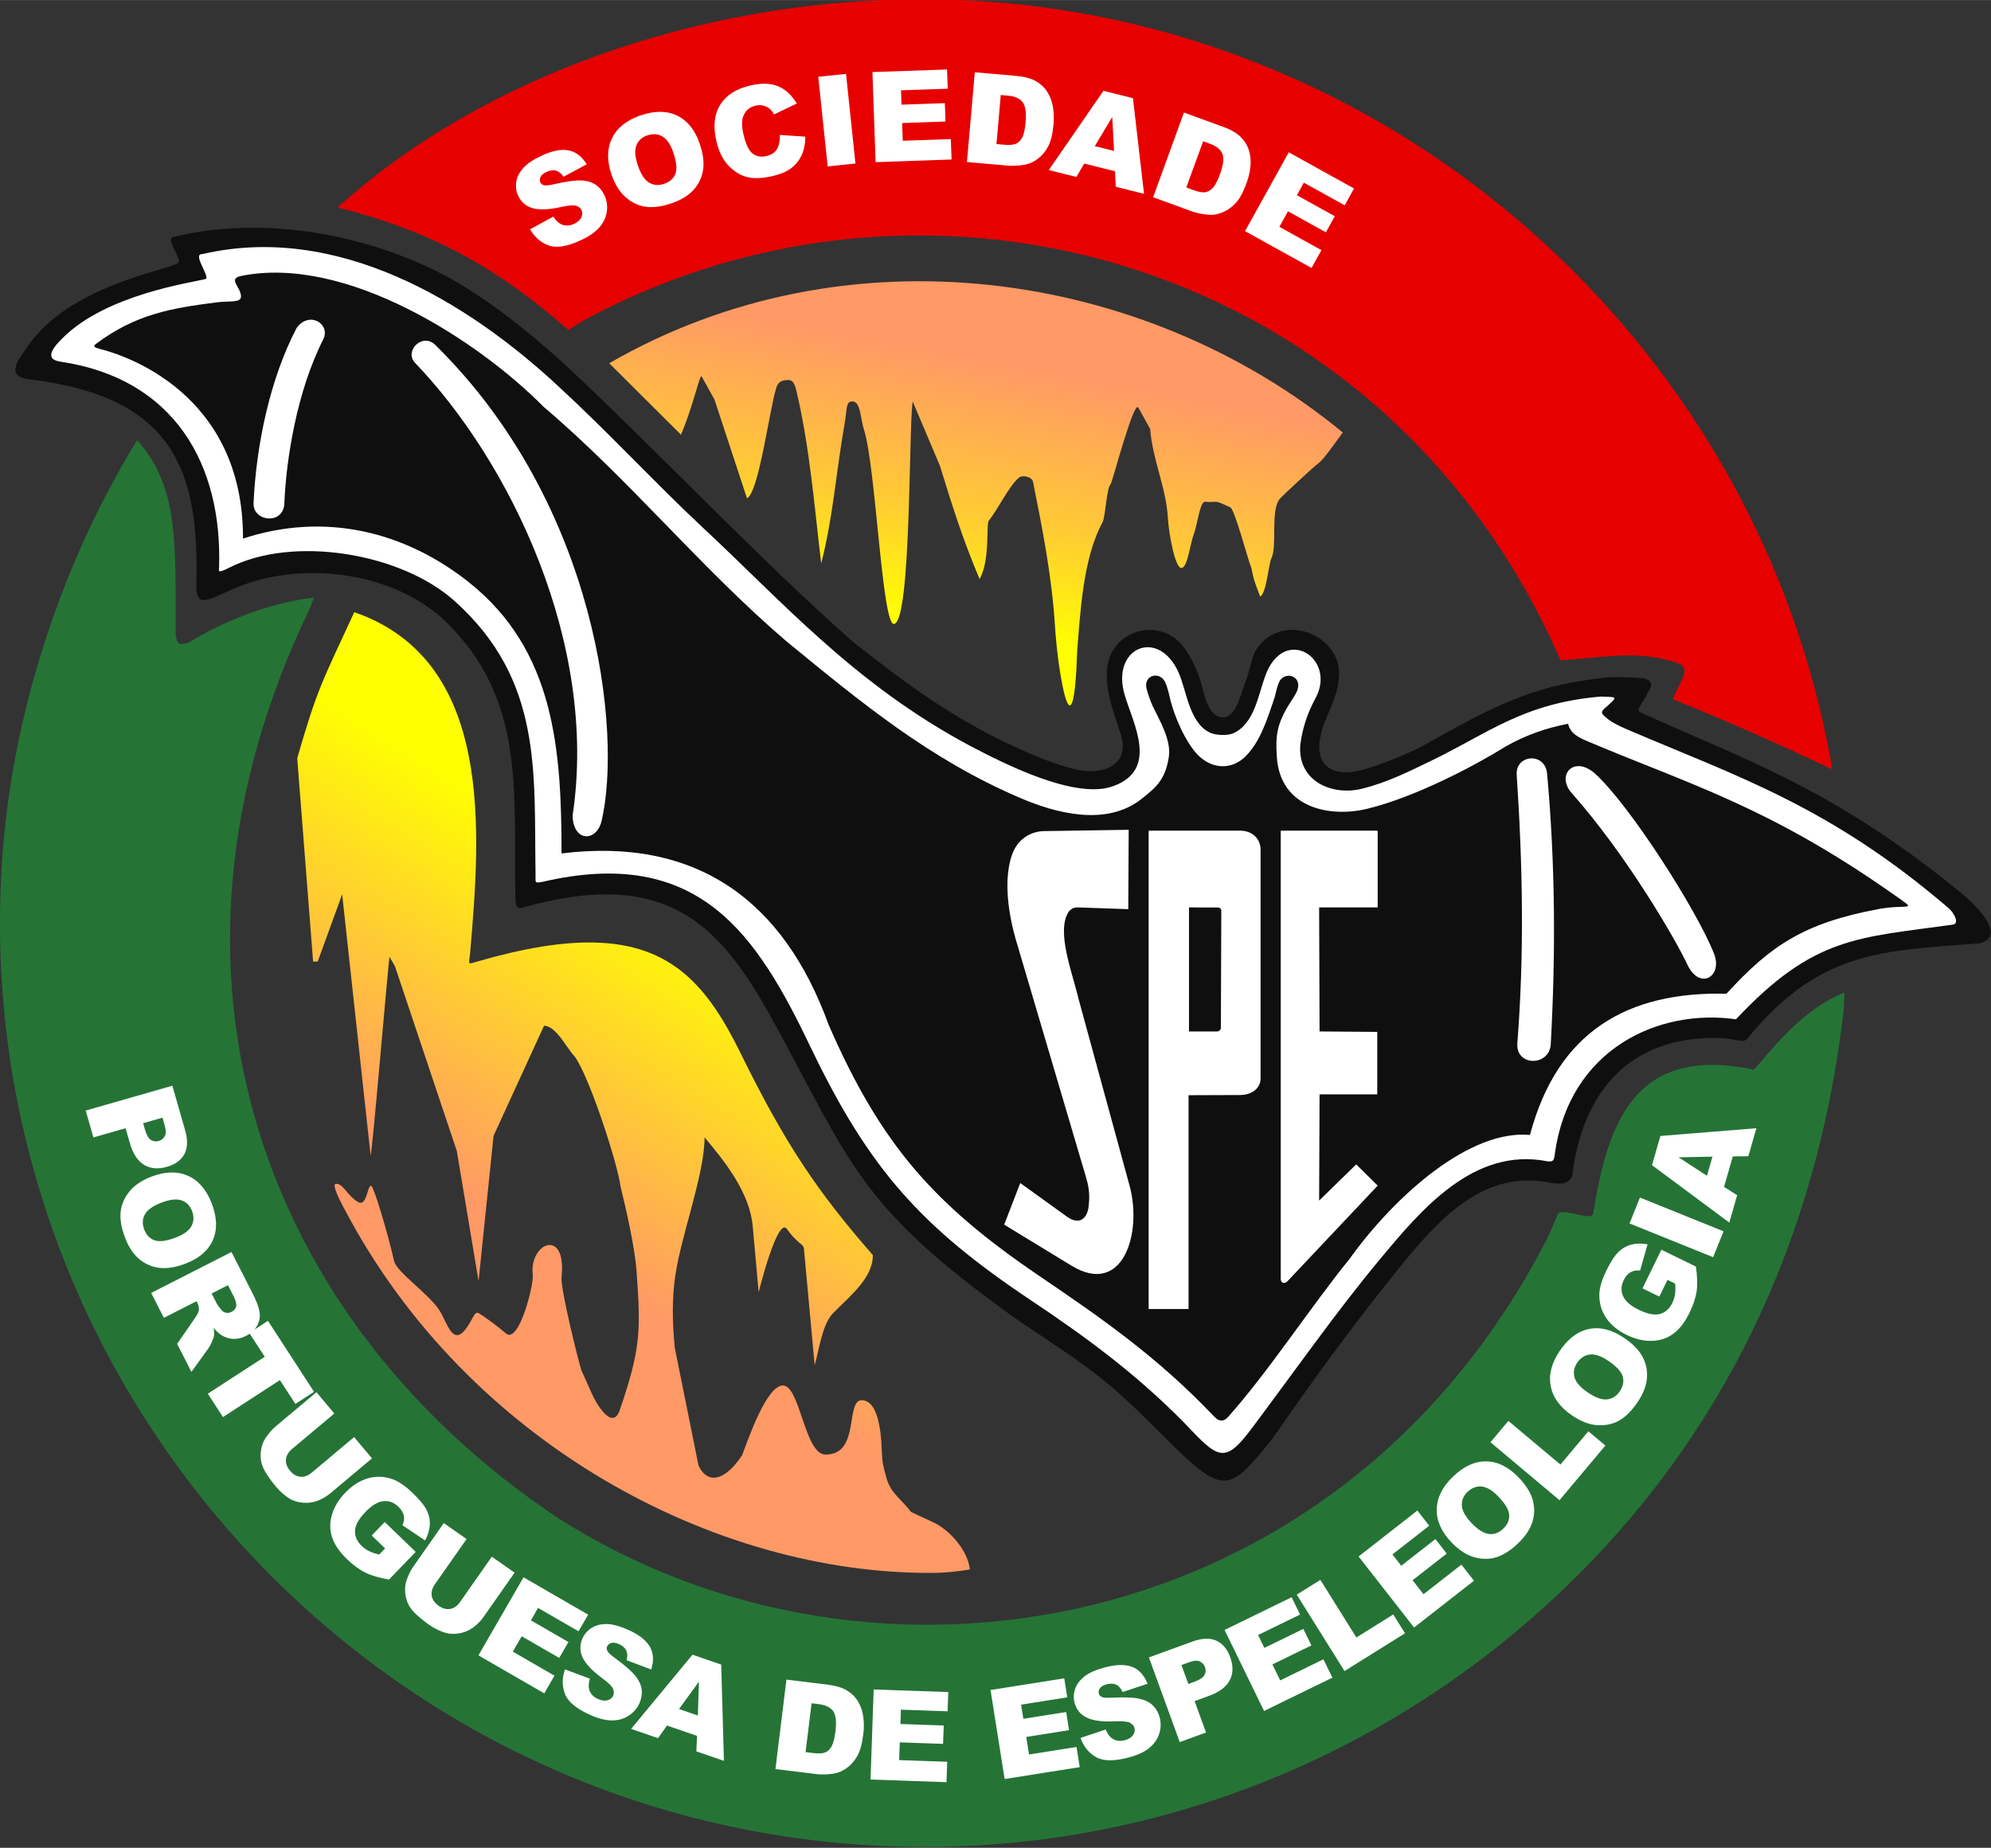
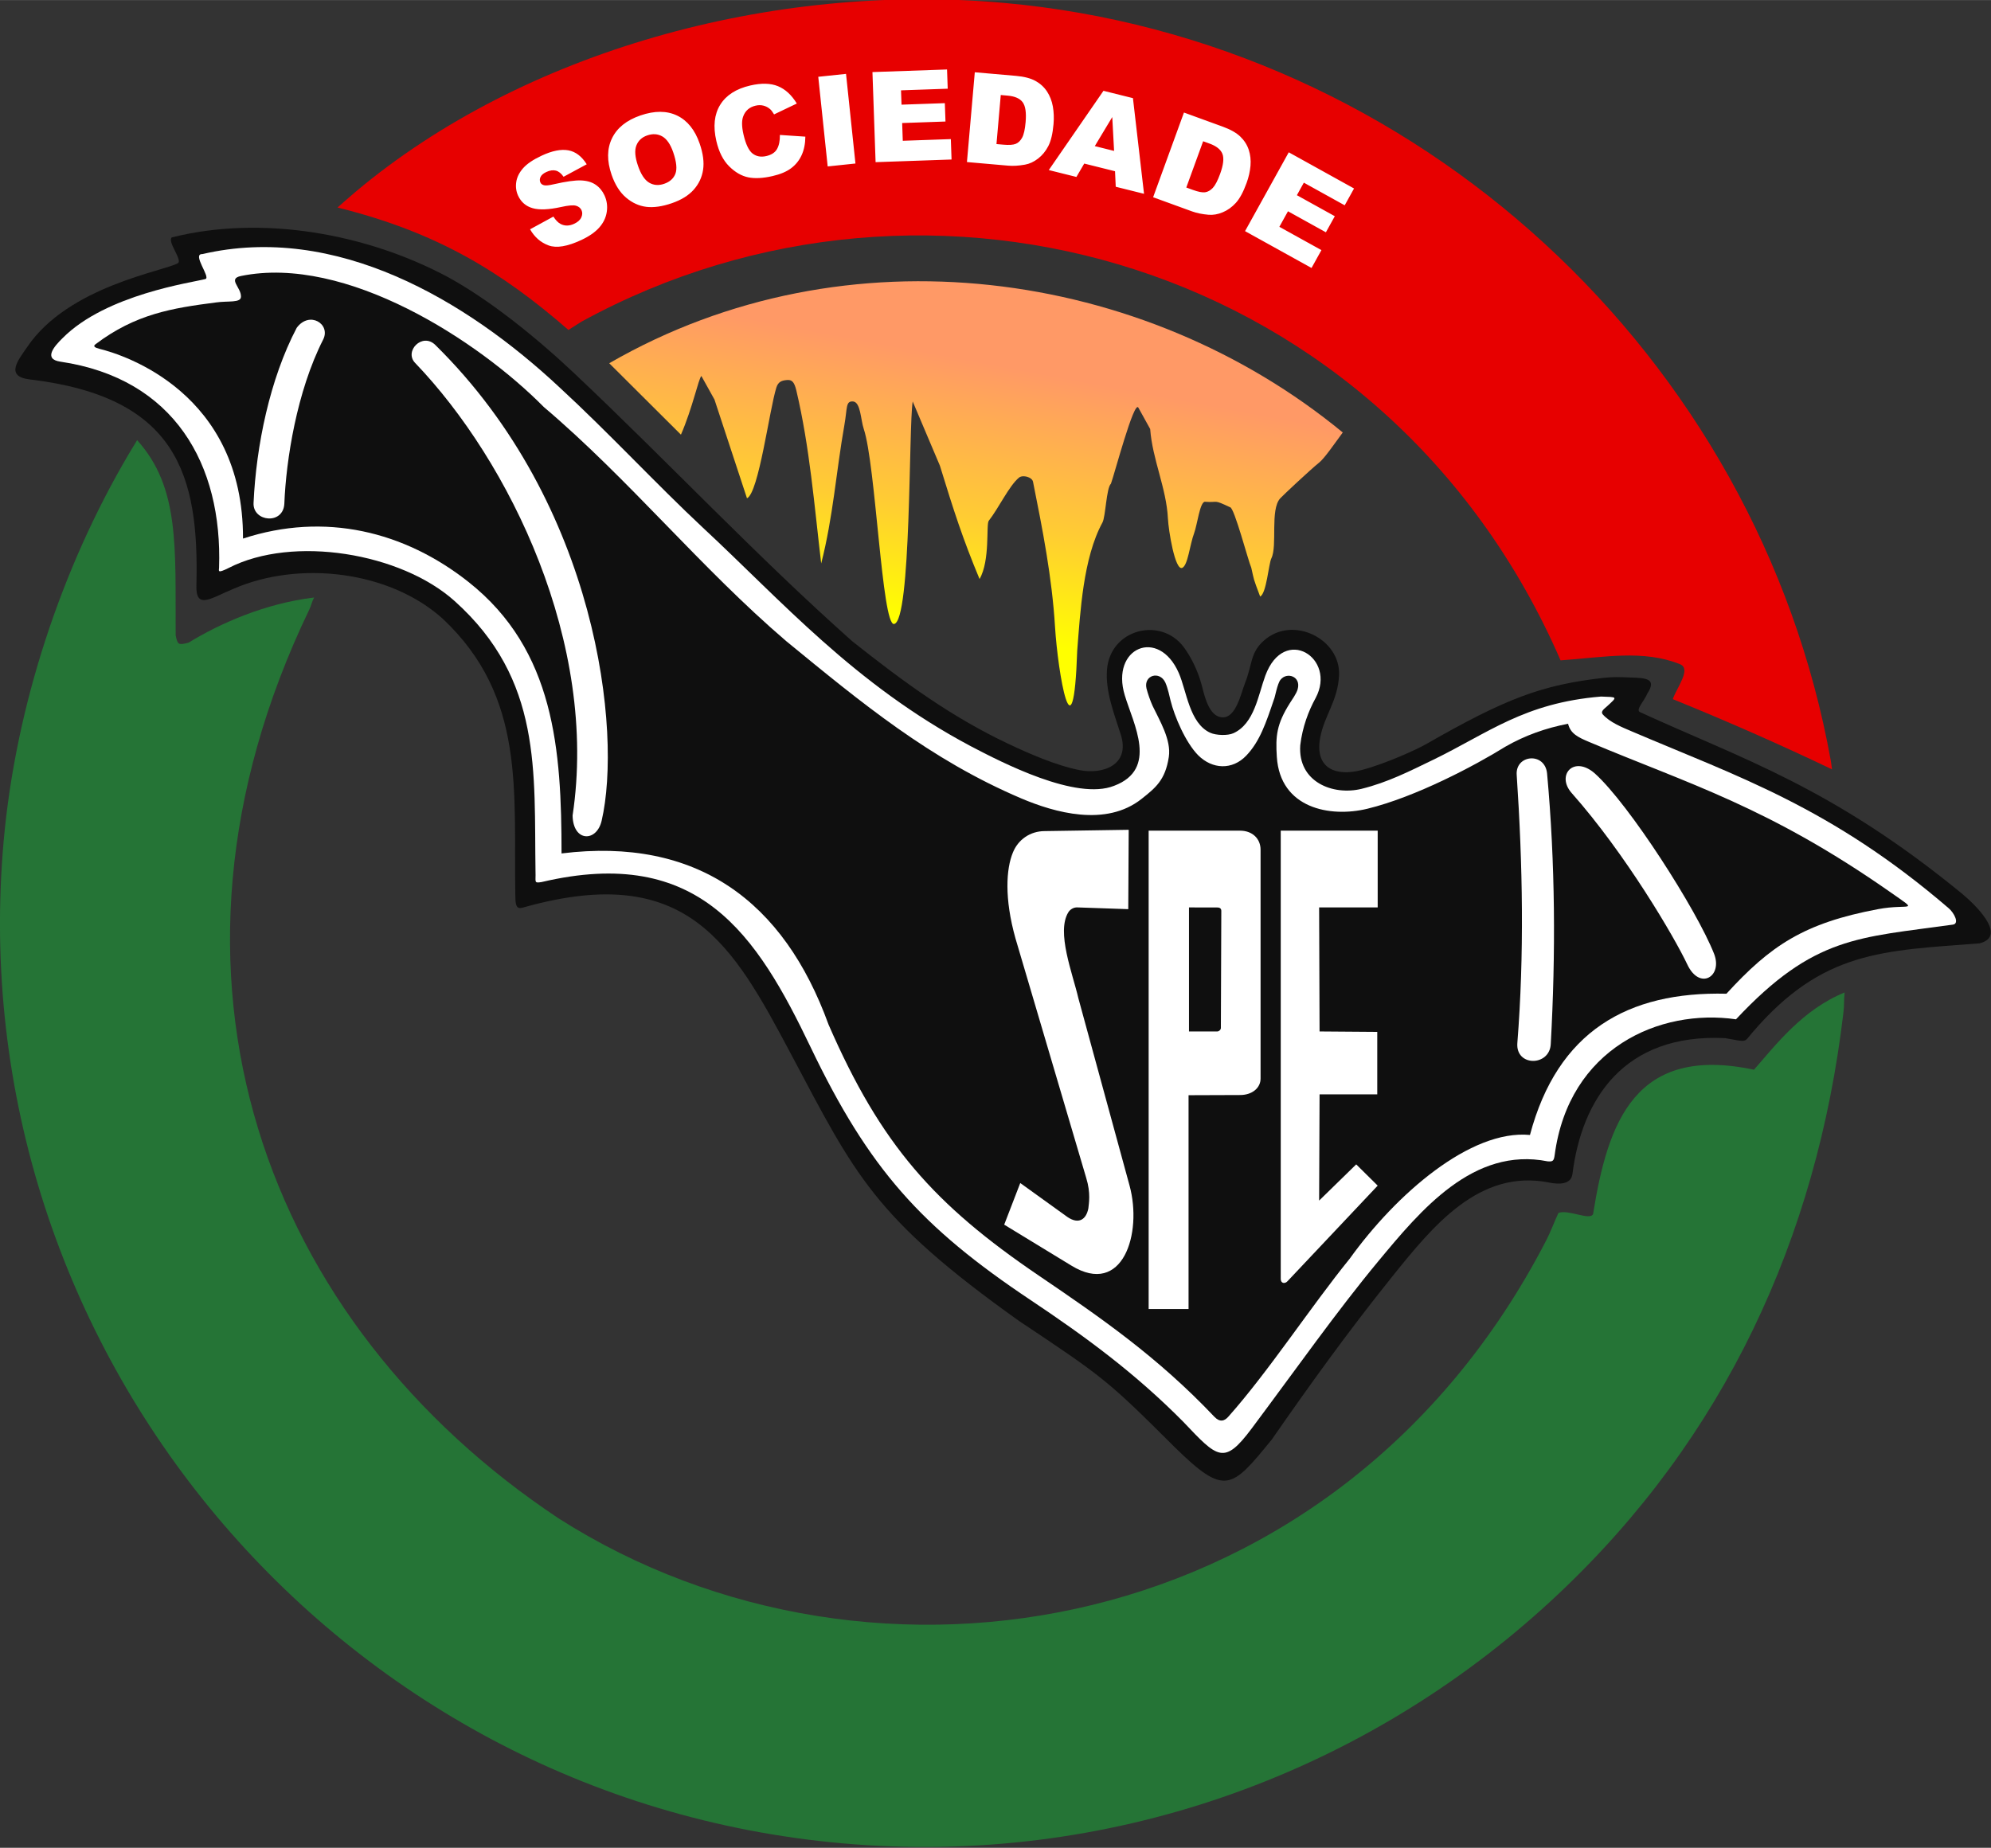
<svg xmlns="http://www.w3.org/2000/svg" xmlns:ns1="http://sodipodi.sourceforge.net/DTD/sodipodi-0.dtd" xmlns:ns2="http://www.inkscape.org/namespaces/inkscape" xml:space="preserve" width="1635.59" height="1518.353" style="clip-rule:evenodd;fill-rule:evenodd;image-rendering:optimizeQuality;shape-rendering:geometricPrecision;text-rendering:geometricPrecision" viewBox="0 0 1635.59 1518.288" version="1.1" id="svg88" ns1:docname="Logotipo.svg" ns2:version="1.0.1 (3bc2e813f5, 2020-09-07)">
  <rect x="0" y="0" width="1635.59" height="1518.288" fill="#333333" stroke="none" />
  <ns1:namedview pagecolor="#ffffff" bordercolor="#666666" borderopacity="1" objecttolerance="10" gridtolerance="10" guidetolerance="10" ns2:pageopacity="0" ns2:pageshadow="2" ns2:window-width="1920" ns2:window-height="1058" id="namedview90" showgrid="false" ns2:lockguides="false" ns2:zoom="0.063426454" ns2:cx="3713.6252" ns2:cy="-1548.9963" ns2:window-x="-6" ns2:window-y="-6" ns2:window-maximized="1" ns2:current-layer="svg88" fit-margin-top="0" fit-margin-left="0" fit-margin-right="0" fit-margin-bottom="0" />
  <defs id="defs66">
    <style type="text/css" id="style52">
   
    .fil1 {fill:white}
    .fil0 {fill:#0F0F0F}
    .fil2 {fill:#257436}
    .fil3 {fill:#E70000}
    .fil4 {fill:white;fill-rule:nonzero}
    .fil5 {fill:url(#id0)}
    .fil6 {fill:url(#id1)}
   
  </style>
    <linearGradient id="id0" gradientUnits="userSpaceOnUse" x1="747.217" y1="5001.61" x2="777.963" y2="4837.65">
      <stop offset="0" style="stop-color:yellow" id="stop54" />
      <stop offset="0.42" style="stop-color:#FFCC33" id="stop56" />
      <stop offset="1" style="stop-color:#FF9966" id="stop58" />
    </linearGradient>
    <linearGradient id="id1" gradientUnits="userSpaceOnUse" x1="608.404" y1="5200.41" x2="492.227" y2="5387.59">
      <stop offset="0" style="stop-color:yellow" id="stop61" />
      <stop offset="1" style="stop-color:#FF9966" id="stop63" />
    </linearGradient>
  </defs>
  <g id="Layer_x0020_1" transform="matrix(1.312,0,0,1.312,-201.546,-6047.268)">
    <g id="_233244856">
      <path id="_233643512" class="fil0" d="m 888.946,5515.32 c -41.739,-41.587 -44.176,-43.472 -97.346,-78.895 -91.103,-64.957 -102.463,-91.34 -142.864,-167.389 -36.335,-68.398 -64.717,-119.719 -165.385,-92.097 -4.573,1.254 -7.062,2.715 -7.062,-6.519 -1.194,-65.637 6.833,-124.529 -45.452,-173.733 -33.271,-30.012 -89.677,-36.635 -130.819,-18.835 -14.024,5.714 -23.836,13.584 -23.43,-1.922 1.82,-69.721 -12.277,-118.174 -104.359,-129.127 -15.991,-1.903 -6.79,-12.631 -1.63,-20.235 25.802,-38.297 86.234,-47.667 94.382,-52.556 3.124,-1.9 -6.79,-13.444 -3.802,-16.16 56.357,-14.123 121.605,-2.507 172.531,24.653 26.336,14.316 55.595,37.932 79.334,60.327 58.716,55.39 113.71,114.166 174.146,167.904 32.321,25.666 62.394,47.598 97.767,64.276 12.064,5.687 29.668,13.596 44.882,16.522 14.405,2.772 31.564,-3.237 25.547,-22.288 -4.08,-12.918 -9.71,-26.908 -8.64,-40.678 1.976,-25.424 33.723,-33.475 48.138,-14.009 4.056,5.479 8.494,13.951 10.874,22.658 1.963,7.18 4.535,20.95 13.361,21.227 8.419,0.265 11.454,-14.859 14.07,-21.498 4.716,-11.964 3.146,-18.9 11.846,-26.628 18.051,-16.035 48.052,-0.956 47.019,21.718 -0.73,16.027 -9.269,25.325 -11.815,39.111 -3.613,19.57 10.141,24.475 25.964,20.285 15.593,-4.128 35.068,-13.188 40.265,-16.169 49.824,-28.581 72.473,-37.199 111.358,-41.573 5.797,-0.652 10.077,-0.476 16.892,-0.211 8.973,0.348 16.703,0.459 10.32,10.101 -1.629,4.346 -7.848,10.44 -4.345,11.68 63.938,29.332 119.918,46.861 201.178,113.413 6.792,5.564 29.655,26.555 11.269,31.299 -60.693,4.714 -98.237,4.408 -142.466,56.056 -5.243,6.122 -2.599,5.843 -16.924,3.311 -63.424,-3.082 -89.698,38.34 -95.553,85.043 -0.849,6.783 -8.613,6.601 -14.301,5.453 -44.173,-8.914 -73.3,27.375 -99.26,59.731 -27.417,34.17 -51.532,67.769 -74.665,101.116 -25.329,30.999 -29.181,35.921 -61.027,4.637 z" />
      <path id="_233643584" class="fil1" d="m 894.603,5499.72 c -30.36,-30.687 -61.459,-53.46 -95.832,-76.423 -68.359,-45.666 -101.073,-82.04 -137.524,-158.137 -33.71,-70.376 -69.676,-126.852 -168.526,-103.569 -5.026,0.815 -3.531,0 -3.803,-6.519 -0.951,-62.605 4.383,-120.091 -50.654,-169.481 -33.641,-30.189 -101.226,-41.378 -141.423,-20.736 -7.355,3.678 -6.126,1.857 -6.059,-0.177 2.179,-64.42 -27.803,-118.448 -99.407,-129.012 -10.815,-1.596 -3.802,-9.641 1.494,-14.803 27.296,-27.432 81.346,-34.764 89.358,-36.938 3.53,-0.951 -8.692,-15.889 -1.902,-15.618 83.519,-19.419 165,28.654 223.53,83.383 30.962,28.519 60.568,60.568 89.766,87.864 49.567,46.037 94.926,98.184 167.715,136.889 19.691,10.32 66.135,34.358 89.901,24.851 27.704,-10.456 12.086,-38.567 6.654,-56.63 -9.099,-29.876 21.196,-42.842 33.815,-13.988 4.9,11.209 6.639,31.477 19.691,37.419 3.651,1.662 10.978,1.901 14.51,0.272 13.173,-5.975 15.518,-23.969 19.984,-36.061 11.83,-32.043 44.814,-10.999 31.506,13.988 -4.481,8.148 -8.284,18.197 -9.642,29.605 -1.629,22.95 20.393,31.731 38.433,27.296 16.326,-4.014 30.369,-11.197 44.539,-18.053 34.704,-16.79 57.105,-35.747 105.387,-39.726 10.355,0.398 10.451,-0.081 3.802,6.038 -1.787,1.644 -4.345,3.26 -2.717,5.161 4.332,4.922 11.981,7.992 18.035,10.578 66.029,28.214 124.683,47.342 198.569,110.829 3.424,2.941 6.852,9.625 2.581,10.226 -58.858,8.3 -86.769,6.927 -135.802,59.304 -47.802,-6.926 -104.647,18.07 -113.53,85.013 -0.488,3.674 -1.128,4.209 -4.388,3.938 -46.523,-9.23 -79.485,30.55 -106.049,62.571 -26.025,31.373 -51.069,66.995 -79.309,104.79 -17.291,23.141 -21.235,18.501 -42.704,-4.146 z" />
      <path id="_233643392" class="fil0" d="m 913.979,5496.48 c -35.529,-37.482 -70.918,-61.914 -109.797,-88.325 -65.584,-44.552 -98.947,-81.88 -131.795,-157.342 -28.032,-77.248 -82.268,-117.607 -167.172,-107.148 0,-64.678 -4.214,-127.262 -58.234,-170 -40.083,-31.711 -89.975,-43.991 -141.207,-27.185 0.26,-91.512 -74.832,-115.118 -89.598,-118.764 -3.305,-0.815 -4.44,-1.674 -2.8,-2.915 25.116,-19.021 48.074,-22.679 75.506,-26.21 7.605,-1.087 15.481,0.407 15.616,-3.531 0.272,-5.839 -8.555,-11.271 0,-13.037 65.865,-13.444 148.839,40.741 189.58,82.025 53.642,45.493 98.186,100.765 151.827,146.666 47.395,38.84 90.037,74.148 147.073,98.457 20.778,8.826 53.057,18.164 75.506,0.272 8.493,-6.77 14.76,-11.573 16.976,-26.21 1.61,-10.638 -5.705,-22.679 -10.186,-32.05 -1.358,-2.987 -2.987,-7.605 -3.802,-10.864 -1.902,-8.284 8.283,-11.271 11.815,-3.666 1.63,3.666 2.715,9.098 3.259,11.271 2.445,9.913 9.371,26.21 17.247,34.222 8.963,8.962 21.457,9.37 30.147,0.272 8.556,-8.963 12.359,-20.506 17.383,-35.309 0.543,-0.815 2.037,-9.778 4.074,-12.222 3.939,-5.024 13.037,-2.173 10.729,5.975 -0.679,2.581 -3.667,6.79 -4.89,8.692 -8.283,13.173 -9.003,20.535 -8.147,33.679 2.096,32.228 33.35,38.124 56.678,32.454 30.221,-7.344 67.346,-27.01 86.592,-38.973 12.247,-6.99 25.239,-11.607 39.091,-14.259 1.494,6.247 6.359,8.524 13.194,11.407 62.696,26.449 112.404,40.663 189.036,94.382 18.293,12.823 11.343,6.654 -8.148,10.322 -46.432,8.733 -67.358,22.823 -94.926,52.972 -61.79,-1.504 -105.78,23.537 -123.026,88.45 -37.21,-3.53 -83.8,37.021 -112.862,77.49 -24.445,30.149 -50.791,70.618 -75.914,98.865 -2.581,2.987 -5.432,3.666 -8.828,0.136 z" />
      <path id="_233643824" class="fil1" d="m 872.831,5428.99 v -299.58 h 57.196 c 7.97,0 12.879,5.236 12.879,11.886 v 143.419 c 0,5.787 -5.222,10.231 -12.723,10.258 l -32.363,0.115 v 133.902 H 872.831 Z" />
      <path id="_233643296" class="fil1" d="m 959.881,5411.47 c -1.63,1.902 -4.346,1.63 -4.346,-1.358 v -280.702 h 60.704 v 48.074 h -36.666 l 0.272,77.678 36.123,0.272 v 39.111 h -36.123 l -0.272,66.544 23.222,-22.679 13.444,13.309 -56.357,59.753 z" />
      <path id="_59161144" class="fil1" d="m 824.486,5401.83 -42.099,-25.668 10.049,-26.074 29.605,21.321 c 7.062,4.753 11.679,1.494 13.037,-5.432 0.272,-2.988 1.63,-9.507 -1.358,-19.148 l -44.271,-149.926 c -7.062,-25.123 -5.839,-43.593 -1.63,-53.778 3.26,-8.148 10.864,-13.444 19.963,-13.444 l 52.555,-0.815 -0.272,49.704 -31.506,-1.087 c -2.988,-0.272 -5.16,1.629 -5.975,2.987 -7.741,12.358 2.715,38.569 6.247,53.913 l 32.049,117.333 c 8.148,29.877 -4.209,69.803 -36.394,50.111 z" />
      <path id="_59042416" class="fil1" d="m 1103.69,5262.36 c 4.346,-55 3.396,-111.085 -0.407,-167.851 -0.95,-12.765 17.655,-14.531 19.013,-0.951 5.16,56.358 5.432,112.851 2.308,169.481 -0.679,14.123 -22.136,14.259 -20.914,-0.679 z" />
      <path id="_58029776" class="fil0" d="m 898.091,5255.16 v -77.678 l 17.79,0.04 c 1.63,0 2.448,0.776 2.445,2.132 l -0.272,73.334 c -0.004,1.084 -1.168,2.171 -2.255,2.171 -5.296,0 -12.548,0 -17.708,0 z" />
      <path id="_233402376" class="fil1" d="m 1210.03,5213.06 c -7.877,-16.703 -38.433,-68.987 -72.383,-107.283 -9.777,-11.135 1.358,-23.765 14.531,-12.222 21.593,19.419 63.828,85.419 74.691,112.987 5.568,14.259 -9.099,23.223 -16.839,6.519 z" />
      <path id="_233402256" class="fil1" d="m 512.141,5119.9 c 16.296,-107.691 -39.382,-221.765 -98.593,-283.419 -7.062,-7.333 4.482,-19.284 12.629,-11.271 101.852,100.222 116.926,242.814 104.161,297.95 -3.123,13.58 -17.925,13.444 -18.197,-3.26 z" />
      <path id="_233012592" class="fil1" d="m 312.376,4924.21 c 1.63,-35.852 10.186,-77.678 27.025,-109.728 8.013,-10.864 21.457,-2.308 16.568,7.333 -16.568,32.592 -23.223,75.506 -24.309,102.667 -0.543,13.58 -19.827,11.543 -19.284,-0.272 z" />
      <path id="_233012544" class="fil2" d="m 239.472,4884.84 c 26.751,29.601 23.866,66.921 24.13,122.27 1.284,5.842 1.568,6.214 8.05,4.576 19.362,-11.891 47.657,-24.566 78.631,-28.3 -1.847,3.645 -1.315,4.025 -3.065,7.664 -110.295,229.338 -27.179,447.324 156.334,569.177 196.624,125.318 488.45,76.924 618.198,-174.184 2.949,-5.707 4.89,-11.312 7.668,-17.233 6.178,-2.355 19.8,5.021 21.694,0.687 9.283,-58.05 26.458,-106.089 100.745,-90.371 13.656,-15.6 30.343,-37.578 56.726,-48.382 -0.641,7.22 0.01,6.37 -0.841,13.507 -0.498,4.198 -1.038,8.387 -1.612,12.56 -19.266,140.005 -79.784,263.673 -187.103,360.19 -115.395,103.779 -271.819,161.383 -437.979,146.627 -317.44,-28.193 -553.35,-310.093 -525.157,-627.533 7.493,-84.374 36.145,-171.058 78.367,-242.605 1.715,-2.909 3.454,-5.792 5.215,-8.649 z" />
      <path id="_233012664" class="fil3" d="m 1300,5085.85 c 0.255,1.701 0.433,3.203 0.71,5.16 -32.588,-15.615 -65.881,-30.228 -99.707,-43.979 2.589,-7.385 11.806,-18.915 4.557,-21.856 -22.98,-9.326 -48.145,-4.284 -74.813,-2.432 -108.781,-250.191 -395.533,-331.156 -612.924,-212.178 -0.789,0.432 -7.505,4.811 -8.294,5.249 -42.087,-36.646 -82.605,-61.333 -144.59,-76.671 2.45,-2.154 9.13,-8.016 11.639,-10.118 104.559,-87.634 259.98,-130.954 405.246,-118.068 258.906,22.968 472.629,221.247 518.175,474.893 z" />
-       <path id="_233012064" class="fil4" d="m 261.539,5289.15 7.991,27.869 c 1.74,6.064 1.603,11.025 -0.424,14.875 -2.015,3.846 -5.699,6.541 -11.017,8.067 -5.483,1.572 -10.238,1.157 -14.265,-1.256 -4.029,-2.413 -7.011,-7 -8.949,-13.759 l -2.63,-9.172 -20.138,5.776 -4.829,-16.841 54.262,-15.559 z m -18.303,23.473 1.178,4.106 c 0.927,3.234 2.132,5.336 3.632,6.328 1.499,0.979 3.126,1.222 4.871,0.723 1.706,-0.489 2.995,-1.474 3.843,-2.948 0.866,-1.466 0.847,-3.771 -0.051,-6.904 l -1.369,-4.776 -12.104,3.471 z m 5.223,33.459 c 8.602,-3.302 16.224,-3.469 22.846,-0.52 6.638,2.955 11.594,8.712 14.876,17.263 3.368,8.773 3.607,16.439 0.718,22.996 -2.882,6.541 -8.569,11.454 -17.048,14.709 -6.158,2.363 -11.614,3.261 -16.349,2.7 -4.734,-0.562 -8.952,-2.379 -12.649,-5.45 -3.704,-3.083 -6.666,-7.535 -8.913,-13.388 -2.278,-5.939 -3.223,-11.222 -2.831,-15.849 0.409,-4.619 2.191,-8.922 5.357,-12.925 3.171,-3.99 7.833,-7.173 13.992,-9.537 z m 6.182,16.322 c -5.326,2.046 -8.765,4.49 -10.338,7.362 -1.561,2.865 -1.69,6.013 -0.385,9.411 1.342,3.497 3.524,5.771 6.528,6.813 3.018,1.039 7.475,0.441 13.365,-1.821 4.969,-1.906 8.202,-4.303 9.73,-7.183 1.514,-2.876 1.615,-6.026 0.295,-9.462 -1.257,-3.275 -3.424,-5.471 -6.517,-6.563 -3.083,-1.097 -7.317,-0.613 -12.678,1.444 z m -6.373,56.515 50.296,-25.627 13.199,25.903 c 2.446,4.802 3.909,8.688 4.368,11.641 0.474,2.96 -0.004,5.785 -1.447,8.481 -1.431,2.691 -3.755,4.848 -6.951,6.477 -2.799,1.425 -5.505,2.051 -8.133,1.901 -2.634,-0.163 -5.109,-0.966 -7.429,-2.395 -1.478,-0.928 -3.07,-2.404 -4.76,-4.448 0.321,2.166 0.387,3.829 0.202,5.001 -0.124,0.77 -0.578,2.049 -1.37,3.824 -0.803,1.781 -1.463,3.032 -2.017,3.771 l -10.748,14.947 -8.95,-17.565 11.146,-16.137 c 1.442,-2.062 2.264,-3.661 2.438,-4.798 0.206,-1.506 -0.059,-2.979 -0.78,-4.396 l -0.699,-1.37 -20.41,10.399 -7.953,-15.609 z m 37.873,0.364 3.341,6.559 c 0.359,0.704 1.279,1.959 2.774,3.764 0.735,0.924 1.691,1.498 2.869,1.724 1.172,0.215 2.311,0.047 3.411,-0.514 1.628,-0.829 2.607,-1.977 2.948,-3.45 0.353,-1.478 -0.198,-3.63 -1.642,-6.464 l -3.478,-6.827 -10.223,5.207 z m 35.25,17.107 28.875,44.465 -11.694,7.594 -9.692,-14.925 -35.647,23.149 -9.5,-14.627 35.648,-23.148 -9.686,-14.914 11.695,-7.594 z m 53.948,72.812 11.193,13.341 -25.783,21.634 c -2.558,2.146 -5.301,3.763 -8.244,4.877 -2.934,1.105 -5.975,1.53 -9.104,1.256 -3.129,-0.273 -5.812,-1.058 -8.078,-2.348 -3.137,-1.795 -6.23,-4.501 -9.288,-8.146 -1.766,-2.103 -3.552,-4.516 -5.336,-7.258 -1.795,-2.732 -2.95,-5.295 -3.478,-7.702 -0.526,-2.406 -0.561,-4.984 -0.115,-7.726 0.443,-2.74 1.31,-5.081 2.591,-7.03 2.056,-3.132 4.146,-5.59 6.27,-7.372 l 25.783,-21.635 11.194,13.341 -26.399,22.15 c -2.366,1.985 -3.658,4.186 -3.888,6.592 -0.23,2.424 0.626,4.794 2.577,7.12 1.925,2.295 4.101,3.557 6.508,3.769 2.389,0.209 4.801,-0.699 7.196,-2.709 l 26.399,-22.151 z m 11.033,61.633 8.153,-8.443 19.381,18.716 -16.716,17.311 c -6.143,-1.056 -11.095,-2.492 -14.826,-4.342 -3.742,-1.841 -7.564,-4.655 -11.477,-8.435 -4.822,-4.656 -7.952,-9.267 -9.398,-13.842 -1.466,-4.575 -1.454,-9.297 0.022,-14.157 1.467,-4.868 4.224,-9.405 8.285,-13.612 4.283,-4.435 8.924,-7.407 13.917,-8.925 4.994,-1.5 10.069,-1.402 15.24,0.301 4.019,1.343 8.356,4.27 13.006,8.761 4.482,4.328 7.447,7.975 8.892,10.943 1.435,2.958 2.066,5.995 1.887,9.131 -0.177,3.118 -1.162,6.351 -2.963,9.691 l -14.183,-9.53 c 0.978,-2.016 1.259,-4.01 0.853,-5.974 -0.396,-1.954 -1.526,-3.83 -3.37,-5.611 -2.751,-2.655 -5.866,-3.818 -9.345,-3.489 -3.49,0.34 -7.225,2.562 -11.224,6.703 -4.245,4.396 -6.444,8.338 -6.607,11.817 -0.171,3.47 1.222,6.644 4.181,9.501 1.4,1.351 2.943,2.44 4.603,3.256 1.67,0.827 3.801,1.552 6.377,2.157 l 3.697,-3.828 -8.386,-8.099 z m 75.18,13.283 14.264,9.987 -19.305,27.572 c -1.916,2.735 -4.148,5.007 -6.702,6.844 -2.546,1.827 -5.375,3.024 -8.468,3.569 -3.093,0.546 -5.888,0.481 -8.409,-0.177 -3.495,-0.924 -7.183,-2.736 -11.081,-5.465 -2.25,-1.575 -4.598,-3.444 -7.032,-5.629 -2.44,-2.174 -4.22,-4.351 -5.352,-6.54 -1.131,-2.188 -1.833,-4.669 -2.113,-7.431 -0.28,-2.763 -0.047,-5.248 0.685,-7.463 1.175,-3.556 2.558,-6.471 4.148,-8.744 l 19.306,-27.572 14.265,9.989 -19.766,28.229 c -1.772,2.53 -2.451,4.99 -2.05,7.372 0.405,2.401 1.845,4.468 4.331,6.21 2.455,1.718 4.884,2.375 7.263,1.956 2.361,-0.417 4.456,-1.918 6.25,-4.48 l 19.766,-28.228 z m 19.863,12.908 40.475,23.368 -6.026,10.437 -25.337,-14.628 -4.488,7.774 23.504,13.571 -5.757,9.97 -23.503,-13.57 -5.561,9.63 26.076,15.055 -6.393,11.074 -41.215,-23.796 28.225,-48.886 z m 25.957,57.664 15.586,5.803 c -0.77,2.606 -0.932,4.779 -0.501,6.524 0.702,2.816 2.596,4.896 5.646,6.254 2.269,1.011 4.258,1.263 5.969,0.745 1.701,-0.524 2.864,-1.488 3.489,-2.893 0.594,-1.333 0.553,-2.791 -0.155,-4.371 -0.706,-1.58 -2.976,-3.784 -6.833,-6.624 -6.288,-4.684 -10.345,-8.98 -12.163,-12.912 -1.843,-3.94 -1.867,-7.924 -0.072,-11.957 1.182,-2.654 3.067,-4.821 5.652,-6.49 2.585,-1.669 5.713,-2.491 9.403,-2.474 3.685,0.028 8.211,1.239 13.578,3.628 6.592,2.935 11.076,6.399 13.444,10.388 2.367,3.989 2.682,8.805 0.965,14.442 l -15.41,-5.812 c 0.634,-2.493 0.548,-4.56 -0.267,-6.188 -0.807,-1.612 -2.337,-2.926 -4.583,-3.926 -1.86,-0.828 -3.424,-1.064 -4.714,-0.69 -1.284,0.365 -2.179,1.116 -2.682,2.245 -0.364,0.815 -0.305,1.72 0.169,2.722 0.451,1.022 1.95,2.437 4.511,4.28 6.295,4.601 10.599,8.346 12.928,11.224 2.33,2.878 3.683,5.754 4.035,8.644 0.359,2.878 -0.077,5.734 -1.335,8.556 -1.469,3.302 -3.751,5.94 -6.816,7.913 -3.071,1.984 -6.57,2.959 -10.501,2.935 -3.919,-0.019 -8.381,-1.143 -13.376,-3.366 -8.766,-3.902 -14.093,-8.289 -15.959,-13.176 -1.884,-4.88 -1.885,-10.017 -0.008,-15.426 z m 82.667,41.618 -18.789,-6.469 -5.618,7.92 -16.851,-5.804 38.435,-46.465 17.981,6.191 1.691,60.283 -17.261,-5.943 0.411,-9.713 z m 0.52,-12.735 0.705,-21.22 -12.472,17.168 11.767,4.051 z m 55.47,-22.493 25.724,3.159 c 5.062,0.621 9.073,1.817 12.034,3.569 2.949,1.766 5.29,4.053 7.01,6.872 1.718,2.835 2.825,6.001 3.331,9.533 0.494,3.53 0.507,7.2 0.038,11.022 -0.735,5.987 -1.983,10.548 -3.759,13.679 -1.761,3.135 -3.992,5.668 -6.691,7.588 -2.687,1.933 -5.465,3.103 -8.335,3.504 -3.921,0.552 -7.427,0.637 -10.506,0.26 l -25.724,-3.159 6.879,-56.028 z m 15.752,14.818 -3.757,30.605 4.239,0.52 c 3.626,0.445 6.244,0.37 7.87,-0.252 1.623,-0.608 2.998,-1.87 4.116,-3.758 1.105,-1.891 1.935,-5.086 2.486,-9.573 0.729,-5.936 0.261,-10.111 -1.4,-12.541 -1.675,-2.429 -4.749,-3.919 -9.236,-4.471 l -4.318,-0.53 z m 38.877,-8.639 46.708,1.631 -0.419,12.045 -29.239,-1.02 -0.312,8.97 27.123,0.947 -0.402,11.506 -27.124,-0.947 -0.389,11.112 30.093,1.051 -0.448,12.779 -47.56,-1.661 1.969,-56.414 z m 73.168,0.351 46.161,-7.311 1.885,11.903 -28.895,4.577 1.404,8.865 26.806,-4.245 1.801,11.37 -26.806,4.246 1.74,10.983 29.739,-4.711 2.001,12.631 -47.005,7.444 -8.83,-55.752 z m 56.337,30.019 15.763,-5.298 c 1.042,2.51 2.282,4.299 3.716,5.385 2.318,1.747 5.1,2.172 8.324,1.307 2.4,-0.642 4.103,-1.698 5.108,-3.177 0.991,-1.478 1.289,-2.959 0.891,-4.444 -0.377,-1.409 -1.326,-2.516 -2.87,-3.299 -1.544,-0.784 -4.695,-1.068 -9.479,-0.848 -7.834,0.318 -13.692,-0.468 -17.577,-2.38 -3.912,-1.903 -6.438,-4.983 -7.581,-9.247 -0.751,-2.806 -0.651,-5.678 0.308,-8.601 0.959,-2.923 2.872,-5.532 5.75,-7.84 2.882,-2.297 7.16,-4.205 12.835,-5.725 6.97,-1.867 12.635,-1.998 16.985,-0.389 4.35,1.61 7.626,5.154 9.839,10.617 l -15.633,5.181 c -1.076,-2.339 -2.444,-3.889 -4.101,-4.643 -1.643,-0.744 -3.658,-0.802 -6.032,-0.165 -1.968,0.527 -3.332,1.327 -4.097,2.431 -0.769,1.09 -0.993,2.238 -0.672,3.432 0.231,0.862 0.844,1.528 1.845,2.009 0.992,0.51 3.048,0.666 6.2,0.488 7.787,-0.385 13.488,-0.184 17.109,0.587 3.622,0.77 6.483,2.154 8.576,4.179 2.091,2.011 3.548,4.505 4.348,7.489 0.935,3.49 0.822,6.977 -0.319,10.438 -1.136,3.475 -3.242,6.435 -6.313,8.89 -3.057,2.452 -7.233,4.387 -12.514,5.801 -9.268,2.484 -16.168,2.427 -20.693,-0.196 -4.538,-2.609 -7.769,-6.6 -9.714,-11.983 z m 42.828,-50.442 27.243,-9.916 c 5.929,-2.158 10.886,-2.368 14.869,-0.614 3.976,1.741 6.922,5.228 8.816,10.428 1.951,5.36 1.87,10.13 -0.259,14.317 -2.125,4.187 -6.492,7.482 -13.1,9.887 l -8.966,3.263 7.165,19.686 -16.462,5.992 -19.306,-53.043 z m 24.693,16.62 4.013,-1.46 c 3.162,-1.152 5.174,-2.499 6.058,-4.066 0.873,-1.563 1.003,-3.203 0.383,-4.907 -0.607,-1.667 -1.68,-2.887 -3.209,-3.63 -1.522,-0.762 -3.821,-0.582 -6.883,0.533 l -4.669,1.698 z m 22.674,-33.804 42.007,-20.487 5.283,10.832 -26.295,12.824 3.934,8.068 24.393,-11.897 5.048,10.348 -24.394,11.898 4.876,9.993 27.062,-13.2 5.605,11.493 -42.775,20.863 -24.745,-50.735 z m 45.203,-22.122 14.802,-9.249 22.545,36.079 23.082,-14.424 7.369,11.792 -37.885,23.673 -29.912,-47.871 z m 38.715,-23.899 36.828,-28.774 7.421,9.497 -23.054,18.012 5.526,7.074 21.386,-16.71 7.089,9.073 -21.387,16.709 6.846,8.761 23.727,-18.537 7.873,10.077 -37.502,29.299 z m 58.335,-8.654 c -6.4,-6.627 -9.533,-13.578 -9.406,-20.826 0.126,-7.265 3.49,-14.076 10.079,-20.439 6.759,-6.528 13.721,-9.744 20.887,-9.647 7.146,0.098 13.892,3.412 20.2,9.946 4.583,4.746 7.541,9.417 8.874,13.994 1.333,4.579 1.309,9.17 -0.073,13.774 -1.39,4.613 -4.331,9.08 -8.842,13.435 -4.576,4.418 -9.069,7.352 -13.482,8.799 -4.413,1.428 -9.07,1.469 -13.991,0.118 -4.911,-1.358 -9.662,-4.408 -14.245,-9.153 z m 12.609,-12.067 c 3.962,4.103 7.558,6.313 10.814,6.64 3.248,0.317 6.195,-0.794 8.813,-3.324 2.695,-2.602 3.935,-5.499 3.72,-8.672 -0.222,-3.183 -2.516,-7.052 -6.898,-11.59 -3.698,-3.829 -7.166,-5.869 -10.415,-6.149 -3.24,-0.272 -6.178,0.868 -8.825,3.425 -2.524,2.437 -3.698,5.289 -3.495,8.563 0.194,3.267 2.295,6.976 6.285,11.106 z m 11.631,-50.824 11.218,-13.369 32.59,27.346 17.495,-20.851 10.652,8.938 -28.715,34.22 -43.241,-36.284 z m 51.265,-16.663 c -7.637,-5.152 -12.146,-11.3 -13.529,-18.416 -1.387,-7.133 0.488,-14.494 5.609,-22.088 5.255,-7.792 11.396,-12.384 18.425,-13.779 7.01,-1.39 14.297,0.449 21.827,5.529 5.47,3.688 9.334,7.643 11.589,11.843 2.256,4.201 3.187,8.696 2.792,13.488 -0.402,4.802 -2.349,9.782 -5.855,14.979 -3.557,5.274 -7.343,9.078 -11.359,11.411 -4.019,2.315 -8.565,3.322 -13.659,3.025 -5.088,-0.309 -10.37,-2.302 -15.84,-5.992 z m 9.825,-14.426 c 4.729,3.19 8.705,4.605 11.959,4.246 3.242,-0.365 5.895,-2.065 7.93,-5.081 2.095,-3.106 2.706,-6.198 1.837,-9.257 -0.88,-3.067 -3.927,-6.374 -9.157,-9.902 -4.413,-2.976 -8.23,-4.251 -11.466,-3.85 -3.224,0.41 -5.862,2.134 -7.92,5.186 -1.962,2.908 -2.518,5.942 -1.638,9.104 0.869,3.154 3.696,6.344 8.457,9.555 z m 44.651,-60.133 -10.548,-5.145 11.811,-24.217 21.628,10.551 c 0.895,6.168 1.059,11.321 0.452,15.44 -0.594,4.128 -2.091,8.633 -4.475,13.522 -2.937,6.025 -6.357,10.427 -10.261,13.216 -3.899,2.806 -8.393,4.255 -13.47,4.352 -5.085,0.109 -10.251,-1.11 -15.507,-3.674 -5.54,-2.701 -9.802,-6.198 -12.789,-10.476 -2.969,-4.285 -4.446,-9.144 -4.422,-14.588 0.034,-4.237 1.478,-9.266 4.313,-15.078 2.731,-5.598 5.283,-9.544 7.658,-11.837 2.369,-2.281 5.065,-3.817 8.101,-4.618 3.02,-0.794 6.4,-0.856 10.133,-0.176 l -4.682,16.434 c -2.218,-0.307 -4.202,0.041 -5.944,1.035 -1.736,0.98 -3.172,2.635 -4.294,4.939 -1.677,3.436 -1.821,6.759 -0.43,9.966 1.401,3.214 4.668,6.079 9.841,8.603 5.493,2.679 9.921,3.552 13.28,2.631 3.354,-0.909 5.941,-3.215 7.745,-6.912 0.852,-1.749 1.41,-3.553 1.675,-5.383 0.269,-1.844 0.301,-4.095 0.08,-6.732 l -4.784,-2.333 -5.111,10.479 z m -18.672,-45.83 6.548,-16.208 52.338,21.146 -6.548,16.207 z m 64.673,-41.965 -5.477,19.103 8.204,5.196 -4.912,17.132 -48.415,-35.95 5.242,-18.281 60.113,-4.844 -5.031,17.547 -9.723,0.097 z m -12.743,0.148 -21.228,0.407 17.797,11.557 z" />
      <path id="_233244448" class="fil4" d="m 485.509,4752.78 14.604,-7.957 c 1.461,2.292 2.994,3.84 4.594,4.659 2.587,1.317 5.399,1.253 8.425,-0.158 2.251,-1.05 3.745,-2.385 4.478,-4.017 0.72,-1.626 0.756,-3.137 0.106,-4.531 -0.617,-1.323 -1.743,-2.246 -3.4,-2.751 -1.656,-0.503 -4.808,-0.237 -9.482,0.811 -7.659,1.674 -13.565,1.917 -17.724,0.709 -4.182,-1.195 -7.206,-3.789 -9.072,-7.79 -1.227,-2.634 -1.625,-5.478 -1.191,-8.523 0.437,-3.046 1.868,-5.947 4.302,-8.72 2.44,-2.763 6.321,-5.383 11.647,-7.866 6.539,-3.05 12.096,-4.162 16.659,-3.333 4.564,0.83 8.406,3.752 11.532,8.747 l -14.494,7.818 c -1.467,-2.115 -3.083,-3.405 -4.846,-3.86 -1.746,-0.448 -3.741,-0.155 -5.968,0.883 -1.846,0.861 -3.051,1.887 -3.614,3.106 -0.567,1.207 -0.588,2.376 -0.065,3.496 0.377,0.81 1.097,1.359 2.165,1.659 1.067,0.33 3.118,0.126 6.19,-0.597 7.603,-1.732 13.252,-2.524 16.952,-2.394 3.7,0.131 6.758,0.997 9.171,2.627 2.407,1.618 4.276,3.821 5.582,6.62 1.527,3.275 2.021,6.729 1.499,10.336 -0.517,3.62 -2.076,6.9 -4.674,9.851 -2.585,2.946 -6.361,5.576 -11.316,7.886 -8.696,4.056 -15.501,5.199 -20.413,3.4 -4.92,-1.78 -8.797,-5.149 -11.648,-10.114 z m 51.043,-34.184 c -2.999,-8.711 -2.901,-16.334 0.278,-22.851 3.185,-6.53 9.112,-11.282 17.773,-14.263 8.885,-3.06 16.554,-3.032 23.006,0.084 6.436,3.107 11.147,8.963 14.105,17.55 2.148,6.239 2.855,11.722 2.128,16.434 -0.726,4.713 -2.689,8.863 -5.888,12.452 -3.21,3.594 -7.762,6.398 -13.69,8.439 -6.015,2.072 -11.328,2.83 -15.939,2.277 -4.603,-0.569 -8.839,-2.503 -12.73,-5.805 -3.878,-3.308 -6.895,-8.079 -9.044,-14.317 z m 16.528,-5.608 c 1.857,5.393 4.182,8.916 6.996,10.588 2.81,1.659 5.95,1.898 9.392,0.713 3.542,-1.22 5.89,-3.321 7.037,-6.287 1.143,-2.979 0.7,-7.455 -1.354,-13.42 -1.734,-5.033 -4.016,-8.348 -6.84,-9.974 -2.823,-1.615 -5.966,-1.825 -9.446,-0.626 -3.318,1.142 -5.587,3.23 -6.787,6.285 -1.205,3.041 -0.868,7.291 1.002,12.72 z m 88.862,-19.303 15.934,1.069 c -0.035,4.404 -0.807,8.252 -2.31,11.553 -1.504,3.3 -3.693,6.032 -6.553,8.188 -2.858,2.171 -6.755,3.812 -11.673,4.948 -5.98,1.381 -11.073,1.641 -15.249,0.783 -4.193,-0.867 -8.178,-3.17 -11.943,-6.915 -3.751,-3.745 -6.426,-9.022 -8.002,-15.848 -2.102,-9.106 -1.299,-16.669 2.417,-22.665 3.711,-6.009 9.997,-10.037 18.846,-12.08 6.928,-1.599 12.692,-1.46 17.31,0.428 4.618,1.889 8.557,5.511 11.816,10.868 l -14.237,6.808 c -0.912,-1.557 -1.746,-2.659 -2.503,-3.307 -1.246,-1.075 -2.642,-1.805 -4.175,-2.193 -1.546,-0.384 -3.162,-0.376 -4.866,0.018 -3.841,0.887 -6.442,3.12 -7.774,6.692 -1.018,2.662 -0.966,6.455 0.172,11.385 1.41,6.107 3.308,10.066 5.676,11.908 2.38,1.838 5.239,2.365 8.582,1.593 3.254,-0.751 5.502,-2.228 6.744,-4.443 1.245,-2.203 1.837,-5.132 1.788,-8.789 z m 24.02,-36.417 17.386,-1.827 5.9,56.14 -17.384,1.827 -5.901,-56.14 z m 33.928,-2.953 46.708,-1.631 0.42,12.045 -29.237,1.02 0.313,8.972 27.123,-0.947 0.403,11.506 -27.124,0.946 0.387,11.113 30.092,-1.051 0.446,12.781 -47.562,1.661 -1.97,-56.414 z m 64.081,0.116 25.819,2.258 c 5.08,0.445 9.13,1.499 12.152,3.149 3.008,1.661 5.428,3.865 7.244,6.622 1.817,2.771 3.033,5.9 3.663,9.41 0.617,3.51 0.757,7.178 0.422,11.014 -0.526,6.009 -1.613,10.611 -3.279,13.803 -1.651,3.192 -3.792,5.803 -6.423,7.815 -2.617,2.028 -5.354,3.292 -8.207,3.794 -3.9,0.689 -7.401,0.896 -10.491,0.626 l -25.819,-2.258 4.919,-56.233 z m 16.26,14.258 -2.687,30.715 4.254,0.373 c 3.64,0.318 6.254,0.151 7.857,-0.527 1.602,-0.665 2.929,-1.972 3.983,-3.899 1.039,-1.928 1.756,-5.151 2.15,-9.655 0.522,-5.957 -0.091,-10.114 -1.835,-12.483 -1.76,-2.369 -4.884,-3.751 -9.387,-4.146 l -4.333,-0.379 z m 71.552,47.73 -19.281,-4.808 -4.907,8.38 -17.292,-4.312 34.239,-49.639 18.452,4.602 6.94,59.906 -17.714,-4.416 -0.436,-9.712 z m -0.592,-12.731 -1.148,-21.201 -10.929,18.189 12.077,3.012 z m 43.745,-24.034 24.354,8.864 c 4.793,1.743 8.432,3.81 10.924,6.185 2.476,2.383 4.242,5.138 5.283,8.272 1.037,3.148 1.403,6.483 1.102,10.037 -0.313,3.551 -1.127,7.129 -2.444,10.748 -2.063,5.668 -4.305,9.833 -6.739,12.483 -2.421,2.659 -5.165,4.625 -8.226,5.889 -3.053,1.279 -6.024,1.793 -8.91,1.539 -3.945,-0.345 -7.381,-1.049 -10.294,-2.111 l -24.355,-8.864 19.306,-53.043 z m 12.015,17.981 -10.545,28.973 4.012,1.461 c 3.433,1.25 6.002,1.766 7.726,1.525 1.718,-0.228 3.341,-1.147 4.857,-2.735 1.502,-1.593 3.03,-4.52 4.576,-8.768 2.044,-5.621 2.529,-9.794 1.456,-12.534 -1.084,-2.745 -3.745,-4.888 -7.994,-6.433 l -4.088,-1.488 z m 53.606,6.925 40.877,22.657 -5.843,10.541 -25.588,-14.184 -4.351,7.852 23.738,13.157 -5.582,10.07 -23.738,-13.159 -5.389,9.725 26.334,14.598 -6.2,11.185 -41.624,-23.073 27.367,-49.371 z" />
      <path id="_233244304" class="fil5" d="m 535.085,4836.67 c 148.645,-85.856 334.925,-59.104 459.29,43.358 -5.429,7.354 -11.432,16.172 -14.82,18.883 -5.418,4.335 -22.77,20.621 -24.369,22.396 -6.437,7.141 -1.618,29.645 -5.517,37.539 -1.701,3.444 -3.066,22.141 -7.04,23.917 -4.674,-12.505 -3.553,-9.441 -5.55,-18.059 -1.864,-4.076 -10.643,-37.754 -13.254,-37.845 -10.998,-5.178 -6.919,-2.743 -15.674,-3.435 -3.213,-0.254 -4.873,14.455 -6.855,19.694 -2.691,7.115 -3.885,20.201 -7.454,21.706 -4.531,1.91 -8.584,-23.537 -8.948,-30.908 -0.939,-19.044 -9.73,-37.024 -11.105,-56.064 l -7.411,-13.395 c -2.679,-4.845 -15.086,42.136 -17.165,47.656 -2.897,2.701 -3.313,20.636 -5.309,24.305 -12.131,22.28 -13.867,56.075 -15.802,80.233 -2.404,71.233 -12.125,14.008 -13.906,-15.054 -1.899,-30.984 -7.774,-60.735 -13.764,-90.707 -0.596,-2.983 -6.468,-4.516 -8.811,-2.576 -6.195,5.128 -12.659,19.046 -18.919,27.029 -1.759,2.243 0.992,24.822 -5.752,36.463 -10.507,-25.143 -16.213,-42.93 -24.832,-70.998 l -17.028,-40.195 c -2.574,15.534 -0.804,137.91 -11.699,139.356 -7.574,1.004 -11.44,-99.986 -18.979,-122.262 -1.871,-5.53 -1.902,-16.726 -6.65,-17.1 -4.748,-0.376 -3.535,3.941 -5.46,14.842 -5.145,29.121 -7.045,57.576 -14.51,86.592 -4.286,-36.123 -7.183,-72.849 -15.534,-108.208 -1.339,-5.673 -2.882,-6.951 -6.089,-6.647 -3.205,0.305 -5.322,1.131 -6.454,4.724 -4.378,13.902 -10.997,65.874 -18.384,69.33 l -20.362,-61.846 -8.198,-14.753 c -1.78,1.639 -5.563,20.148 -12.797,36.744 l -44.889,-44.715 z" style="fill:url(#id0)" />
-       <path id="_233244880" class="fil6" d="m 663.713,5464.16 c 2.745,-9.435 4.688,-25.669 11.49,-32.553 11.135,-11.272 24.933,-22.029 24.933,-36.391 -34.31,-39.313 -54.666,-69.089 -82.823,-126.469 -20.276,-41.317 -42.748,-68.407 -92.178,-69.297 -19.343,-0.348 -42.815,3.318 -71.896,11.705 -7.619,2.198 -5.894,2.435 -5.217,-5.518 6.471,-75.881 15.014,-182.773 -72.579,-213.062 -20.495,44.31 -23.227,48.238 -35.722,91.478 l 9.95,127.341 h 2.872 l 15.319,-42.127 17.776,163.253 c 0.498,5.921 11.407,-124.855 11.905,-123.998 l 3.358,5.76 38.771,115.836 13.588,81.389 9.39,-90.963 c 10.533,-22.979 21.065,-45.958 31.597,-68.937 7.659,0 14.361,14.362 19.149,19.149 9.5,12.965 27.339,68.709 28.723,81.383 3.683,14.734 8.98,38.543 10.032,52.666 2.903,38.923 2.363,49.719 -10.435,87.404 -4.798,14.129 -15.807,-5.75 -17.788,-10.815 l -6.205,-13.877 c -1.015,-2.27 -13.306,-50.903 -12.496,-58.41 1.691,-15.679 -3.424,-21.127 -8.657,-20.1 -5.233,1.029 -10.584,8.536 -9.359,18.771 0.703,5.883 -8.68,43.398 -16.755,36.516 -6.433,-5.484 -14.45,-11.159 -17.037,-12.66 -2.587,-1.5 -3.468,3.038 -7.283,8.635 -9.063,13.296 -12.424,-2.883 -17.46,-10.571 -6.837,-10.435 -26.693,-23.872 -28.259,-30.645 -4.668,-20.19 -12.782,-46.506 -14.277,-47.152 -2.581,-1.114 -2.613,13.593 -8.492,10.006 -6.653,-4.061 -9.55,-12.111 -13.854,-11.249 -1.589,0.318 -0.515,4.76 6.084,16.808 76.648,145.034 231.153,227.952 368.493,226.792 8.249,-0.07 15.739,-1.07 22.542,-2.163 -1.629,-13.21 -13.939,-25.318 -22.515,-29.321 l -14.362,-6.702 c -5.733,-7.704 -12.649,-11.582 -15.306,-21.056 -2.328,-8.303 -2.568,-9.544 -2.907,-15.817 -0.367,-6.815 -0.709,-32.01 -12.075,-33.063 -11.366,-1.055 -0.998,34.251 -23.308,34.016 -12.941,-0.136 -15.822,-42.659 -26.386,-43.243 -10.564,-0.585 -22.555,35.481 -25.825,43.745 -6.287,9.495 -13.068,14.583 -18.706,13.922 -3.385,-0.398 -6.359,-2.865 -8.569,-7.695 l -14.846,-73.729 c -1.487,-15.318 -1.885,-30.636 0.482,-45.956 3.963,-25.626 18.19,-62.95 18.19,-85.697 13.129,15.517 28.275,34.892 30.138,55.537 l 3.741,41.46 c 0.106,-0.505 11.851,-47.972 17.708,-39.571 5.858,8.401 10.382,9.563 10.594,11.873 l 6.755,73.36 z" style="fill:url(#id1)" />
    </g>
  </g>
</svg>